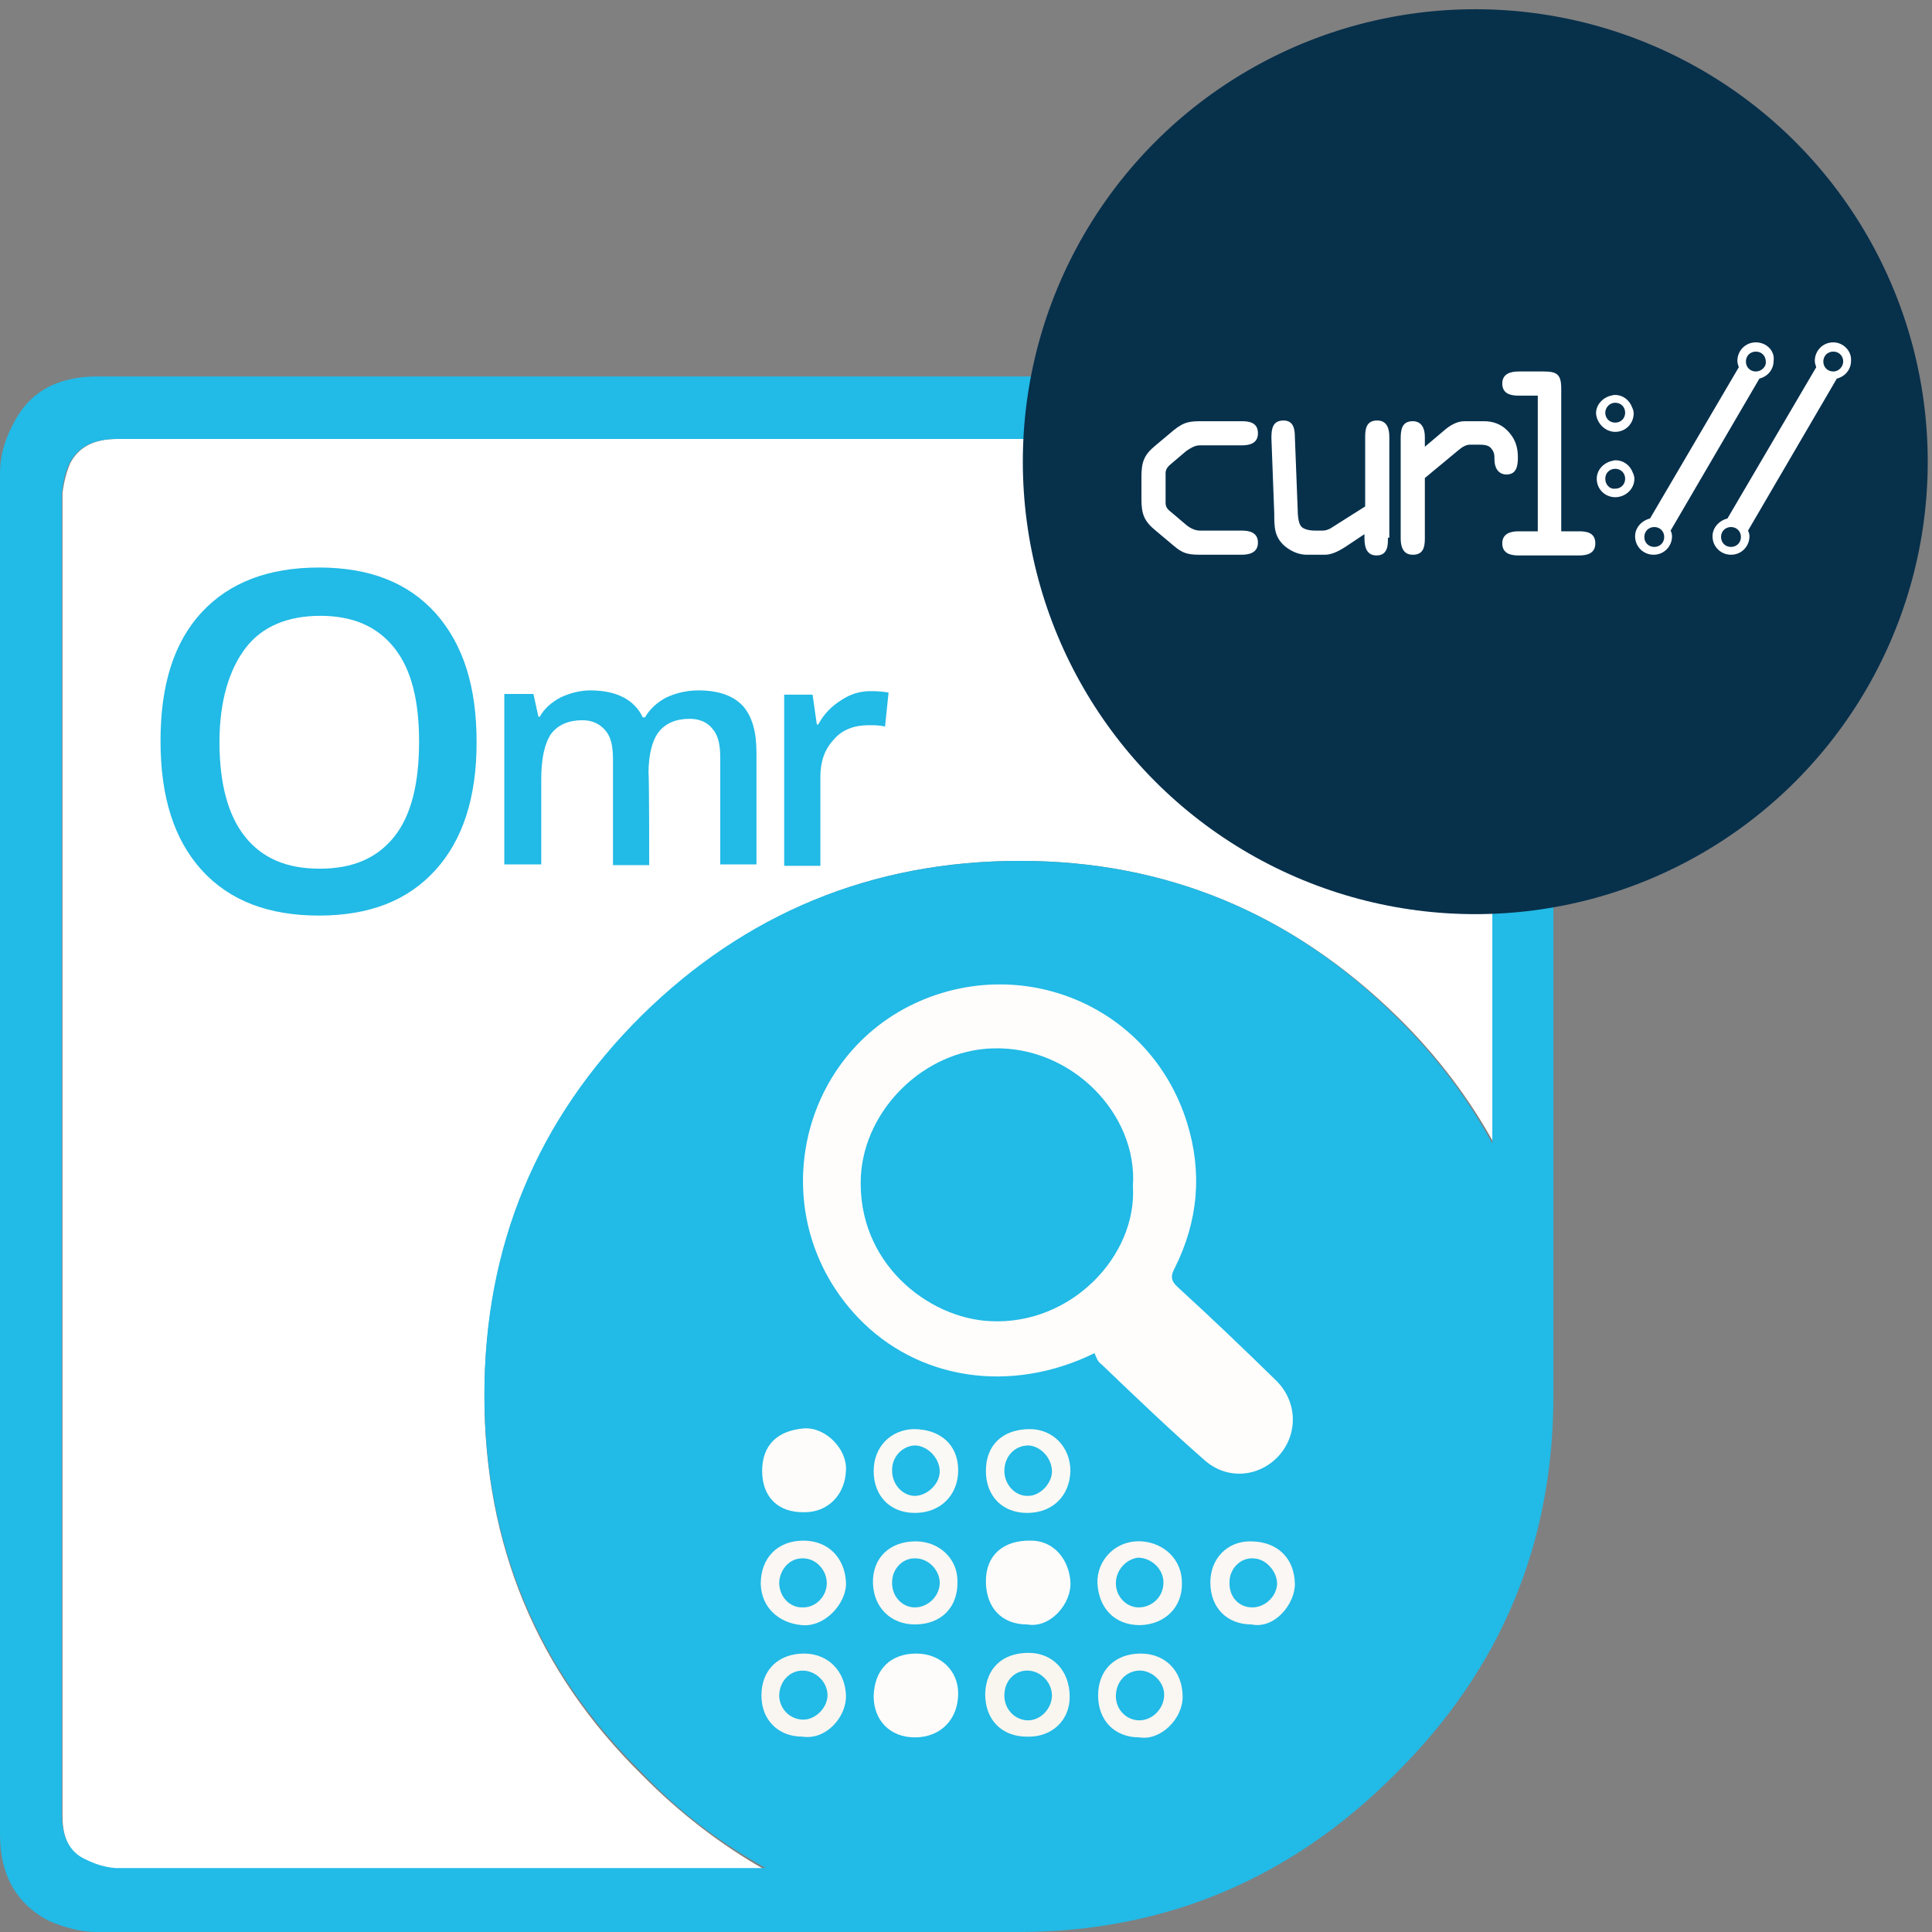
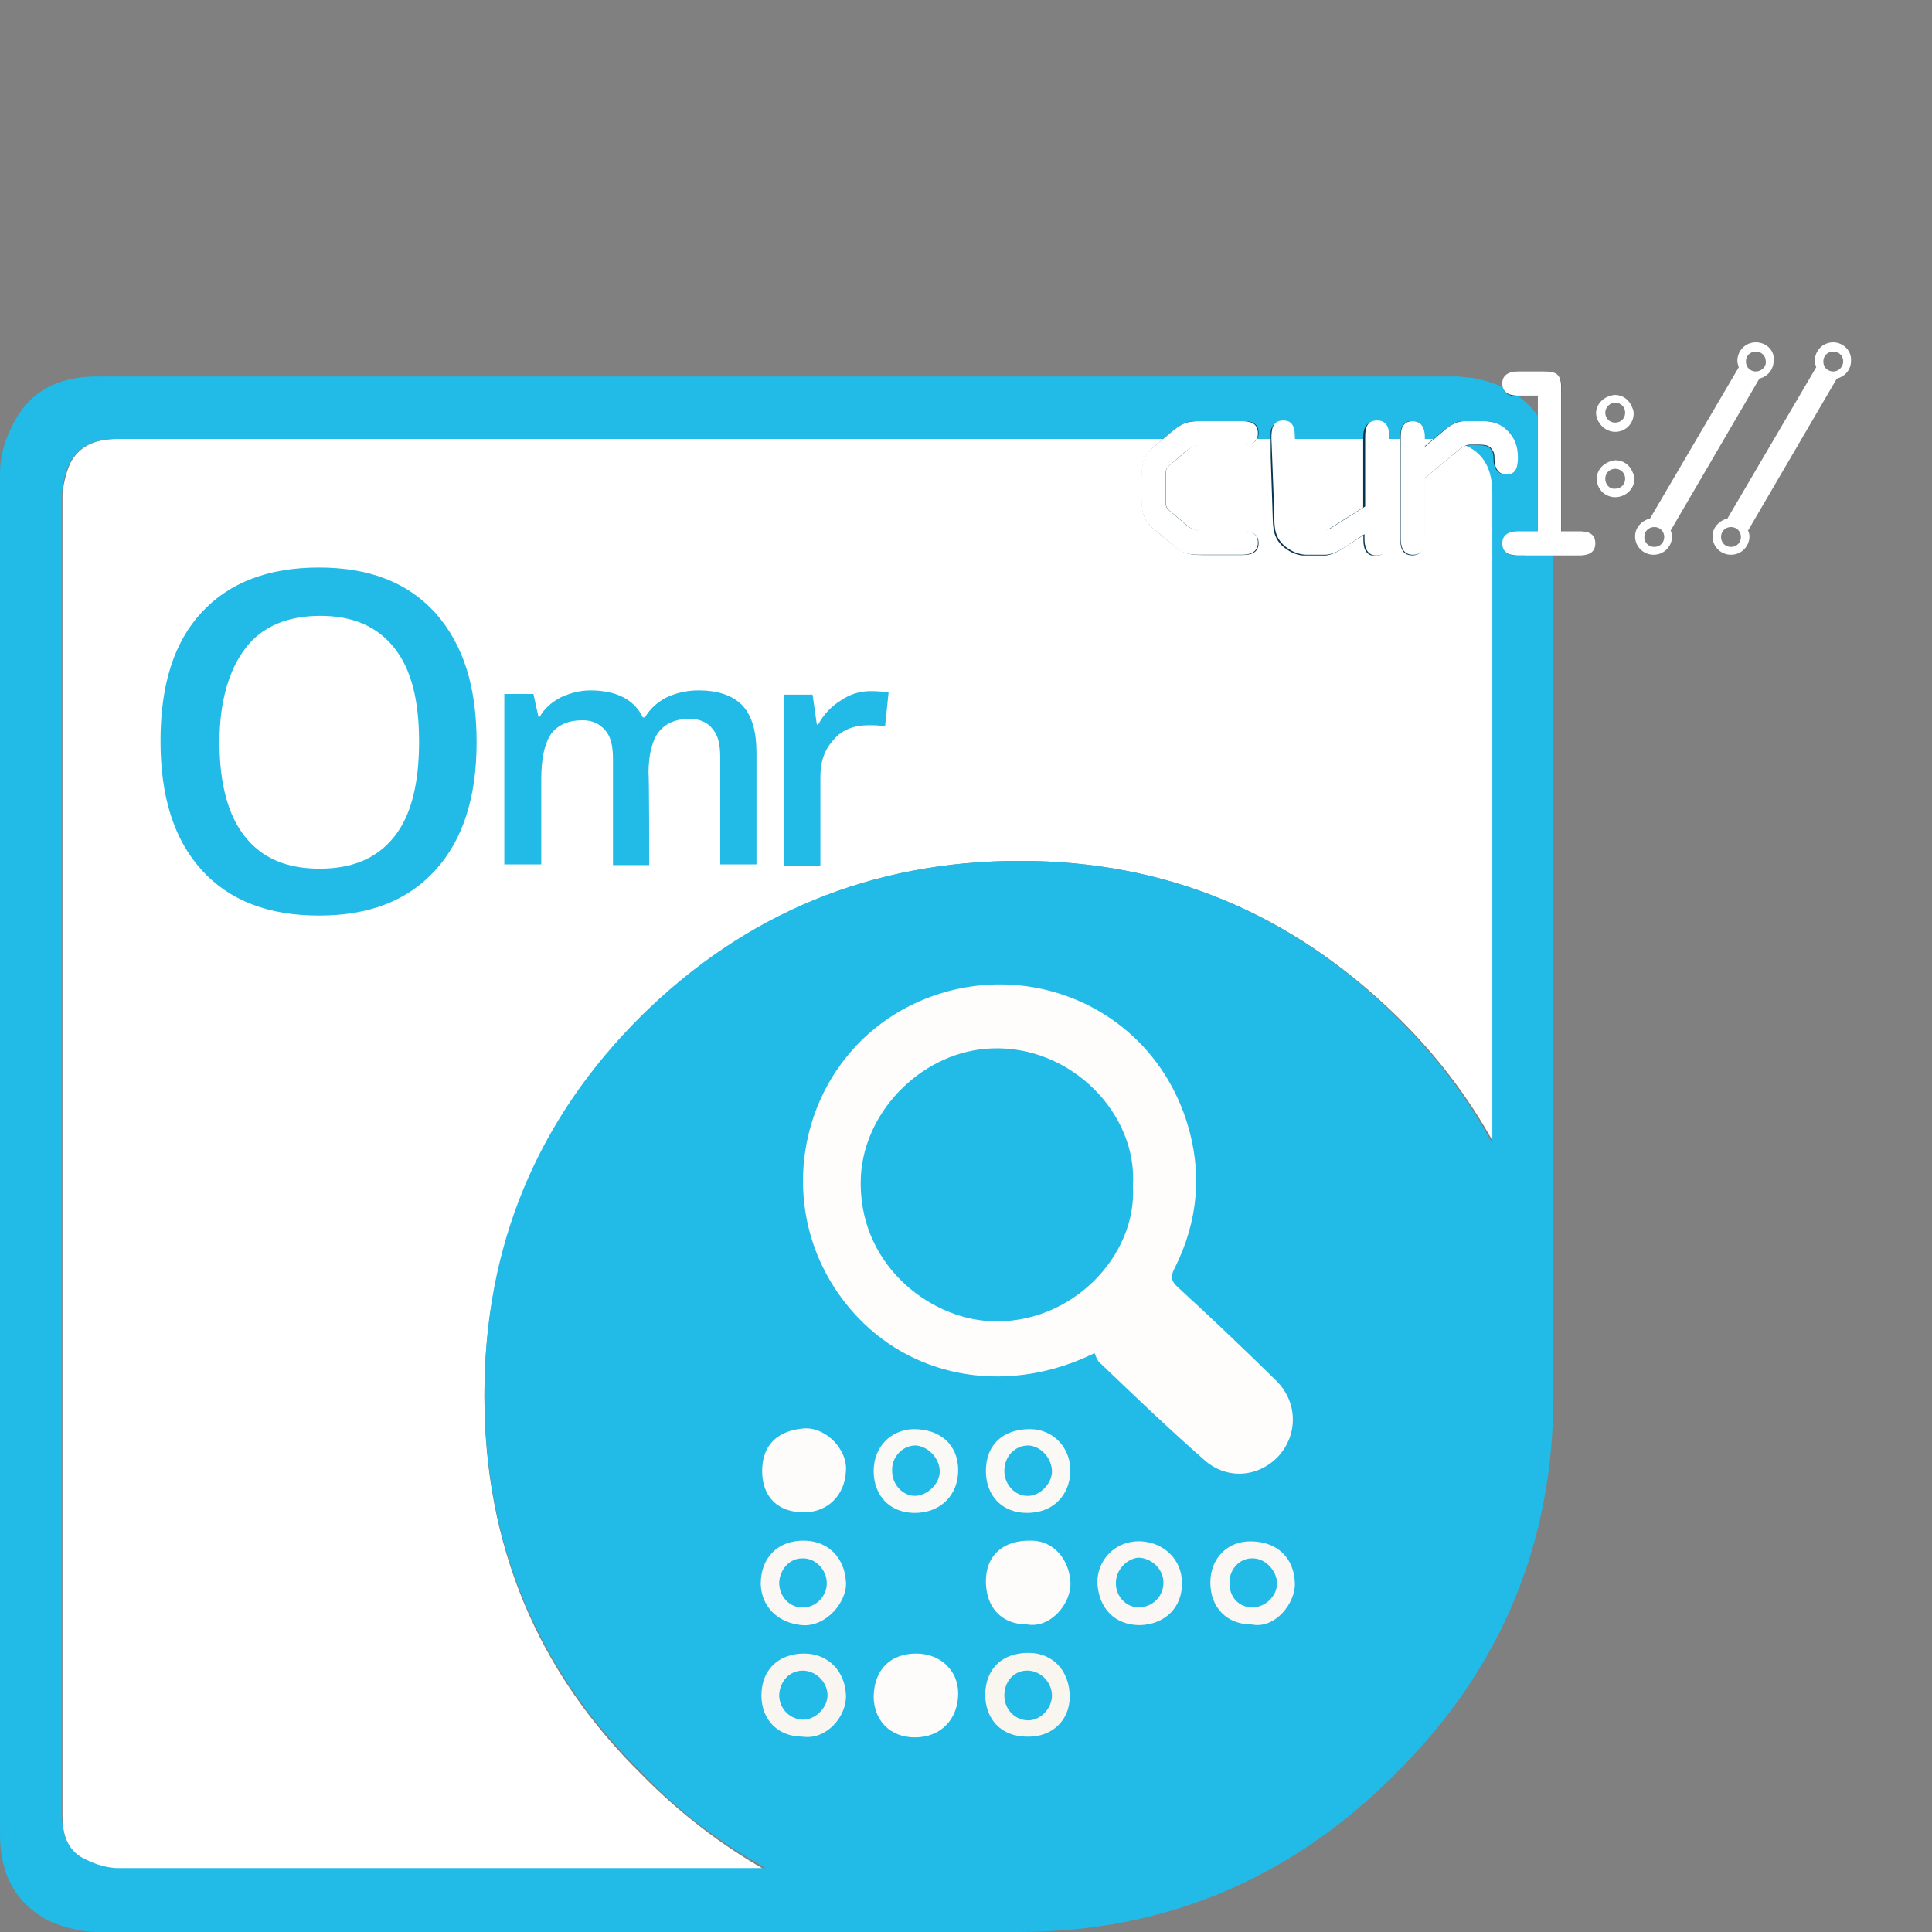
<svg xmlns="http://www.w3.org/2000/svg" xmlns:xlink="http://www.w3.org/1999/xlink" version="1.1" id="Layer_1" x="0px" y="0px" viewBox="0 0 272 272" style="enable-background:new 0 0 272 272;" xml:space="preserve">
  <rect x="0" y="0" width="272" height="272" fill="#808080" stroke="none" />
  <style type="text/css">
	.st0{fill:#073551;}
	.st1{fill-rule:evenodd;clip-rule:evenodd;fill:#FFFFFF;}
	.st2{fill-rule:evenodd;clip-rule:evenodd;fill:#22BAE6;}
	.st3{fill:#22BAE6;}
	.st4{fill-rule:evenodd;clip-rule:evenodd;fill:#FEFDFC;}
	.st5{fill-rule:evenodd;clip-rule:evenodd;fill:#FDFCFB;}
	.st6{fill-rule:evenodd;clip-rule:evenodd;fill:#FDFCFA;}
	.st7{fill-rule:evenodd;clip-rule:evenodd;fill:#F9F6F0;}
	.st8{fill-rule:evenodd;clip-rule:evenodd;fill:#FAF7F4;}
	.st9{fill-rule:evenodd;clip-rule:evenodd;fill:#F9F6F2;}
	.st10{fill-rule:evenodd;clip-rule:evenodd;fill:#FAF6F2;}
	.st11{fill-rule:evenodd;clip-rule:evenodd;fill:#FBF9F5;}
	.st12{fill:#07304B;}
	.st13{fill:#FFFFFF;}
	.st14{clip-path:url(#SVGID_2_);}
	.st15{clip-path:url(#SVGID_4_);}
	.st16{clip-path:url(#SVGID_8_);}
	.st17{clip-path:url(#SVGID_10_);}
	.st18{clip-path:url(#SVGID_14_);}
	.st19{clip-path:url(#SVGID_16_);}
	.st20{clip-path:url(#SVGID_20_);}
	.st21{clip-path:url(#SVGID_22_);}
</style>
  <symbol id="glyph0-1" viewBox="-28.2 -32.5 56.5 64.9">
    <path id="path4165_2_" class="st0" d="M-28.2,5.6c0,7.1,1.3,10.6,6.9,15.1l8.5,7.1c5.4,4.4,8.2,4.6,14.9,4.6h18.3   c3.8,0,7.9-0.8,7.9-5.8c0-5.1-4.6-5.8-7.9-5.8H0.1c-2.3,0-4.6-1.2-6.6-2.9l-7-5.9c-1.8-1.4-3.1-2.6-3.1-4.9V-7.2   c0-2.3,1.3-3.5,3.1-4.9l7-5.9c2-1.7,4.3-2.9,6.6-2.9h20.3c3.4,0,7.9-0.7,7.9-5.8c0-4.9-4.1-5.8-7.9-5.8H2.1   c-6.7,0-9.5,0.1-14.9,4.6l-8.5,7.1c-5.5,4.6-6.9,8.1-6.9,15.2C-28.2-5.6-28.2,5.6-28.2,5.6z" />
  </symbol>
  <symbol id="glyph0-2" viewBox="-28.3 -32.5 56.6 64.9">
    <path id="path4168_2_" class="st0" d="M28.3-24.5c0-4-0.8-7.9-5.8-7.9c-4.9,0-5.8,4-5.8,7.9V9.1l-17,10.7c-1.1,0.7-2.3,1.1-3.6,1.1   h-3.8c-2.8,0-5.8-0.7-6.7-2.4c-1-1.7-1.1-4.8-1.2-7.5l-1.2-35.5c-0.1-3.7-0.7-7.9-5.7-7.9c-5.3,0-5.9,4.5-5.8,8.7l1.2,36.3   c0.2,6.2,0.1,11.2,5.3,15.6c3.8,3.2,7.5,4.2,10.7,4.2h8.5c3.1,0,6.2-1.4,10-3.8l9.4-6.1v1.9c0,4,0.8,8.1,5.8,8.1   c6.1,0,5.7-5.9,5.7-8.5V-24.5z" />
  </symbol>
  <symbol id="glyph0-3" viewBox="-28.4 -32.5 56.7 65">
    <path id="path4171_2_" class="st0" d="M-28.4,24.6c0,4,0.8,7.9,5.8,7.9c4.9,0,5.8-4,5.8-7.9V-4.7L-0.7-18c2-1.7,3.6-2.8,5.8-2.8   h3.4c2.8,0,5.5,0,7,2c1.2,1.7,1.2,3.1,1.2,5c0,3.7,1.7,7.1,5.9,7.1c4.9,0,5.7-4.1,5.7-8.1c0-5.3-1.3-9.2-5.2-13.1   c-3.1-3.1-6.8-4.6-11.3-4.6H2.4c-3.6,0-7,2.3-10.2,4.9l-9,7.5v-4.7c0-3.8-1.2-7.7-5.8-7.7c-5.3,0-5.8,4.3-5.8,8.5V24.6z" />
  </symbol>
  <symbol id="glyph0-4" viewBox="-22.5 -44.3 45.1 88.7">
-     <path id="path4174_2_" class="st0" d="M6-36.2c0-6.9-1.9-8.1-8.5-8.1h-12.1c-3.9,0-7.9,0.8-7.9,5.8c0,5.1,4.6,5.8,7.9,5.8h9.1v65.5   h-9.1c-3.9,0-7.9,0.8-7.9,5.8s4.6,5.8,7.9,5.8h29.3c3.4,0,7.9-0.7,7.9-5.8c0-4.9-4.1-5.8-7.9-5.8H6V-36.2z" />
+     <path id="path4174_2_" class="st0" d="M6-36.2c0-6.9-1.9-8.1-8.5-8.1h-12.1c-3.9,0-7.9,0.8-7.9,5.8c0,5.1,4.6,5.8,7.9,5.8h9.1v65.5   h-9.1c-3.9,0-7.9,0.8-7.9,5.8s4.6,5.8,7.9,5.8c3.4,0,7.9-0.7,7.9-5.8c0-4.9-4.1-5.8-7.9-5.8H6V-36.2z" />
  </symbol>
  <g id="OMR">
    <path id="XMLID_8_" class="st1" d="M143.6,121.2c-20.9,0-38.7,7.4-53.3,22.1c-14.7,14.6-22.1,32.4-22.1,53.3s7.4,38.7,22.1,53.2   c5.4,5.5,11.3,10,17.5,13.5H16.4c-1.5-0.1-2.8-0.5-4.2-1.2c-2.3-1.1-3.4-3.2-3.4-6.4V69.4c0.2-1.6,0.6-3.1,1.1-4.2   c1.2-2.3,3.4-3.4,6.6-3.4h186.1l1.2,0.2c1.1,0.2,2,0.5,2.9,0.8c2.4,1.1,3.6,3.2,3.6,6.6v91.5c-3.5-6.3-7.9-12.2-13.5-17.7   C181.9,128.6,164.2,121.2,143.6,121.2z" />
    <path id="XMLID_2_" class="st2" d="M143.6,121.2c20.6,0,38.4,7.4,53.1,22.1c5.5,5.4,10,11.4,13.4,17.7V69.4c0-3.3-1.2-5.5-3.6-6.6   c-0.8-0.3-1.8-0.6-2.9-0.8l-1.2-0.2h-186c-3.2,0-5.4,1.1-6.6,3.4c-0.6,1.2-0.9,2.6-1.1,4.2v186c0,3.2,1.1,5.4,3.4,6.4   c1.4,0.7,2.8,1.1,4.2,1.2h91.5c-6.3-3.5-12.2-7.9-17.5-13.5c-14.7-14.5-22.1-32.3-22.1-53.2s7.4-38.7,22.1-53.3   C104.9,128.6,122.7,121.2,143.6,121.2z M207.3,53.2c2,0.4,3.6,0.9,4.6,1.5c4.5,2.2,6.8,6.2,6.8,11.9v129.9   c0,20.8-7.4,38.5-22.2,53.2C181.8,264.5,164,272,143.4,272H13.6c-2.2,0-4.5-0.6-6.8-1.6C2.3,268,0,264,0,258.3V66.6   c0-2.3,0.6-4.5,1.8-6.8C4,55.3,7.9,53,13.7,53h191.5L207.3,53.2z" />
    <g>
      <path class="st3" d="M91.4,121.8h-5.1v-14.9c0-1.9-0.3-3.2-1.1-4.1s-1.8-1.4-3.2-1.4c-1.9,0-3.4,0.6-4.4,1.9    c-0.9,1.3-1.4,3.4-1.4,6.4v12H71v-24h4.1l0.7,3.2h0.2c0.6-1.1,1.6-2,2.9-2.7c1.3-0.6,2.7-1,4.2-1c3.7,0,6.2,1.3,7.4,3.8h0.3    c0.7-1.2,1.7-2.1,3-2.8c1.3-0.6,2.8-1,4.5-1c2.8,0,4.9,0.7,6.3,2.2c1.3,1.5,1.9,3.6,1.9,6.6v15.7h-5.1v-15c0-1.9-0.3-3.2-1.1-4.1    c-0.7-0.9-1.8-1.4-3.2-1.4c-1.9,0-3.4,0.6-4.4,1.9c-0.9,1.2-1.4,3.2-1.4,5.8C91.4,109,91.4,121.8,91.4,121.8z" />
      <path class="st3" d="M122.6,97.3c1.1,0,1.9,0.1,2.5,0.2l-0.5,4.8c-0.7-0.2-1.5-0.2-2.3-0.2c-2,0-3.7,0.6-4.9,2    c-1.3,1.4-1.9,3.1-1.9,5.2v12.6h-5.1V97.8h4l0.6,4.2h0.2c0.8-1.5,1.9-2.6,3.2-3.4C119.7,97.7,121.1,97.3,122.6,97.3z" />
    </g>
    <g>
      <path class="st3" d="M67.1,104.5c0,7.7-1.9,13.7-5.8,18c-3.9,4.3-9.3,6.4-16.4,6.4c-7.1,0-12.6-2.1-16.5-6.4    c-3.9-4.3-5.8-10.3-5.8-18.2s1.9-13.9,5.8-18.1s9.4-6.3,16.5-6.3c7.1,0,12.5,2.1,16.4,6.4C65.3,90.8,67.1,96.8,67.1,104.5z     M30.9,104.5c0,5.8,1.2,10.3,3.6,13.3s5.8,4.5,10.5,4.5s8.1-1.5,10.5-4.5c2.4-3,3.5-7.5,3.5-13.4c0-5.8-1.1-10.2-3.5-13.2    s-5.8-4.5-10.4-4.5c-4.6,0-8.2,1.5-10.5,4.5S30.9,98.6,30.9,104.5z" />
    </g>
    <g>
      <path class="st4" d="M154.1,190.5c-11.8,5.8-24.9,3.8-33.3-5c-13.5-14.2-8.6-37.1,8.8-44.6c14.9-6.4,32.4,0.9,37.5,17.1    c2.2,7,1.6,13.9-1.7,20.5c-0.6,1.1-0.6,1.8,0.4,2.7c4.7,4.3,9.2,8.6,13.8,13.1c3.1,3,3.2,7.6,0.4,10.7c-2.8,3-7.3,3.4-10.5,0.5    c-4.9-4.3-9.6-8.8-14.4-13.4C154.5,191.7,154.3,191,154.1,190.5z M159.5,167c0.7-10.2-8.7-19.8-19.8-19.4c-9.6,0.3-18,8.6-18.5,18    c-0.6,12.2,9.5,20,18.2,20.4C150.8,186.6,160.1,176.8,159.5,167z" />
      <path class="st5" d="M144.6,228.7c-3.6,0-5.8-2.4-5.8-6.1c0-3.6,2.4-5.8,6.4-5.7c3.1,0,5.3,2.6,5.5,5.8    C150.9,225.7,147.9,229.3,144.6,228.7z" />
      <path class="st5" d="M129,232.8c3.4,0,5.9,2.4,5.9,5.6c0,3.6-2.4,6.2-6.1,6.2c-3.5,0-5.8-2.4-5.8-5.8    C123.1,235,125.4,232.8,129,232.8z" />
      <path class="st6" d="M107.3,207.1c0-3.7,2.2-5.7,5.9-6c3.1-0.2,6.1,3,5.9,5.9c-0.1,3.4-2.5,5.9-5.8,5.9    C109.5,213,107.3,210.7,107.3,207.1z" />
      <path class="st7" d="M144.6,244.5c-3.6,0-5.9-2.4-5.9-6c0.1-3.6,2.4-5.8,6.1-5.8c3.4,0,5.8,2.5,5.8,6.2    C150.6,242.2,148.1,244.6,144.6,244.5z M141.4,238.7c0,1.9,1.4,3.4,3.2,3.5c1.8,0.1,3.5-1.6,3.5-3.5c0-1.8-1.5-3.4-3.3-3.5    C142.9,235.1,141.4,236.6,141.4,238.7z" />
-       <path class="st8" d="M128.8,228.7c-3.4,0-5.8-2.4-5.9-5.8c-0.1-3.6,2.4-5.9,6-5.9c3.3,0,5.9,2.4,5.9,5.6    C134.9,226.3,132.5,228.7,128.8,228.7z M128.9,219.4c-1.8-0.1-3.3,1.5-3.3,3.3c-0.1,2,1.4,3.6,3.2,3.6c1.8,0,3.4-1.5,3.5-3.3    C132.4,221.2,130.8,219.4,128.9,219.4z" />
      <path class="st8" d="M176.2,228.7c-3.5,0-5.8-2.4-5.8-5.9c0-3.4,2.4-5.8,5.6-5.8c3.9,0,6.2,2.4,6.3,5.9    C182.4,225.7,179.5,229.4,176.2,228.7z M176.4,219.4c-1.8-0.1-3.3,1.5-3.3,3.3c-0.1,2.1,1.3,3.6,3.2,3.6c1.8,0,3.4-1.5,3.5-3.3    C179.8,221.2,178.2,219.4,176.4,219.4z" />
      <path class="st9" d="M113,244.5c-3.5,0-5.8-2.4-5.8-5.8c0-3.6,2.4-5.9,6-5.9c3.4,0,5.8,2.5,5.9,5.9    C119.2,241.6,116.4,245,113,244.5z M113,235.2c-1.9,0-3.3,1.6-3.3,3.6c0.1,1.9,1.6,3.3,3.4,3.3s3.5-1.8,3.4-3.6    C116.4,236.7,114.8,235.2,113,235.2z" />
-       <path class="st10" d="M160.4,244.6c-3.5,0-5.8-2.4-5.8-5.9c0-3.6,2.4-5.9,6-5.9c3.5,0,5.9,2.5,5.9,6.1    C166.5,242,163.4,245.1,160.4,244.6z M163.9,238.6c0-1.9-1.8-3.5-3.6-3.4c-1.8,0.1-3.2,1.6-3.2,3.6c0,1.9,1.5,3.4,3.3,3.4    C162.3,242.2,163.9,240.5,163.9,238.6z" />
      <path class="st8" d="M160.5,228.8c-3.6,0-5.8-2.4-6-5.9c-0.1-3.2,2.5-6.1,6.2-5.9c3.2,0.2,5.7,2.6,5.7,5.8    C166.5,226.3,164,228.7,160.5,228.8z M157.1,222.9c0,1.9,1.5,3.4,3.2,3.4c1.9,0,3.5-1.5,3.5-3.5c0-1.9-1.7-3.5-3.6-3.5    C158.6,219.5,157.1,221,157.1,222.9z" />
      <path class="st8" d="M113.1,216.9c3.5,0,5.8,2.4,6,5.8c0.2,2.8-2.8,6.4-6.2,6.1c-3.3-0.3-5.7-2.5-5.8-5.8    C107.1,219.3,109.5,216.9,113.1,216.9z M109.7,222.8c0,2,1.5,3.6,3.4,3.5c1.8,0,3.3-1.6,3.3-3.4c0-1.9-1.6-3.6-3.5-3.5    C111.2,219.4,109.8,220.9,109.7,222.8z" />
      <path class="st11" d="M128.8,213c-3.5,0-5.8-2.4-5.8-5.9c0-3.4,2.4-5.8,5.6-5.9c3.9,0,6.3,2.3,6.3,5.8    C134.9,210.5,132.4,213,128.8,213z M125.6,207.1c0,1.9,1.5,3.5,3.2,3.5s3.6-1.7,3.5-3.6c-0.1-1.8-1.7-3.4-3.4-3.5    C127.1,203.5,125.5,205.1,125.6,207.1z" />
      <path class="st11" d="M144.6,213c-3.5,0-5.8-2.4-5.8-5.9c0-3.7,2.4-5.9,6.2-5.9c3.2,0,5.7,2.5,5.7,5.9    C150.6,210.6,148.2,213,144.6,213z M141.4,207.1c0,1.9,1.5,3.5,3.2,3.5c1.8,0.1,3.6-1.8,3.5-3.6c-0.1-1.8-1.6-3.4-3.3-3.5    C142.9,203.5,141.4,205,141.4,207.1z" />
    </g>
  </g>
-   <circle class="st12" cx="207.7" cy="65" r="63.7" />
  <g>
    <path id="path4177" class="st13" d="M258.1,52.3c-0.8,0-1.4-0.6-1.4-1.4c0-0.8,0.6-1.4,1.4-1.4s1.4,0.6,1.4,1.4   C259.5,51.6,258.9,52.3,258.1,52.3 M243.7,77c-0.8,0-1.4-0.6-1.4-1.4s0.6-1.4,1.4-1.4c0.8,0,1.4,0.6,1.4,1.4   C245.1,76.4,244.5,77,243.7,77 M258.1,48.2c-1.5,0-2.6,1.2-2.6,2.6c0,0.3,0.1,0.6,0.2,0.9L243.2,73c-1.2,0.3-2.1,1.3-2.1,2.5   c0,1.5,1.2,2.6,2.6,2.6c1.5,0,2.6-1.2,2.6-2.6c0-0.3-0.1-0.6-0.2-0.8l12.5-21.4c1.2-0.3,2-1.3,2-2.5   C260.7,49.4,259.5,48.2,258.1,48.2" />
    <path id="path4179" class="st13" d="M247.2,52.3c-0.8,0-1.4-0.6-1.4-1.4c0-0.8,0.6-1.4,1.4-1.4c0.8,0,1.4,0.6,1.4,1.4   C248.7,51.6,248,52.3,247.2,52.3 M232.9,77c-0.8,0-1.4-0.6-1.4-1.4s0.6-1.4,1.4-1.4c0.8,0,1.4,0.6,1.4,1.4   C234.3,76.4,233.7,77,232.9,77 M247.2,48.2c-1.5,0-2.6,1.2-2.6,2.6c0,0.3,0.1,0.6,0.2,0.9L232.3,73c-1.2,0.3-2.1,1.3-2.1,2.5   c0,1.5,1.2,2.6,2.6,2.6c1.5,0,2.6-1.2,2.6-2.6c0-0.3-0.1-0.6-0.2-0.8l12.5-21.4c1.2-0.3,2-1.3,2-2.5   C249.9,49.4,248.7,48.2,247.2,48.2" />
    <path id="path4181" class="st13" d="M227.4,56.7c0.8,0,1.4,0.6,1.4,1.4c0,0.8-0.6,1.4-1.4,1.4c-0.8,0-1.4-0.6-1.4-1.4   C226,57.4,226.6,56.7,227.4,56.7 M227.4,60.8c1.5,0,2.6-1.2,2.6-2.6c0-0.3-0.1-0.6-0.2-0.8c-0.4-1.1-1.3-1.8-2.5-1.8   c-0.2,0-0.4,0.1-0.5,0.1c-1.2,0.3-2.1,1.3-2.1,2.5C224.8,59.6,226,60.8,227.4,60.8" />
    <path id="path4183" class="st13" d="M226,67.4c0-0.8,0.6-1.4,1.4-1.4c0.8,0,1.4,0.6,1.4,1.4s-0.6,1.4-1.4,1.4   C226.6,68.9,226,68.2,226,67.4 M230.1,67.4c0-0.3-0.1-0.6-0.2-0.8c-0.4-1.1-1.3-1.8-2.5-1.8c-0.2,0-0.4,0.1-0.5,0.1   c-1.2,0.3-2.1,1.3-2.1,2.5c0,1.5,1.2,2.6,2.6,2.6S230.1,68.9,230.1,67.4" />
    <g id="use4187">
      <g>
        <g>
          <g>
            <g>
              <defs>
                <rect id="SVGID_1_" x="160.7" y="59.3" width="16.5" height="18.9" />
              </defs>
              <clipPath id="SVGID_2_">
                <use xlink:href="#SVGID_1_" style="overflow:visible;" />
              </clipPath>
              <g class="st14">
                <g>
                  <g>
                    <defs>
                      <rect id="SVGID_3_" x="160.7" y="59.3" width="16.5" height="18.9" />
                    </defs>
                    <clipPath id="SVGID_4_">
                      <use xlink:href="#SVGID_3_" style="overflow:visible;" />
                    </clipPath>
                    <g class="st15">
                      <g>
                        <defs>
                          <rect id="SVGID_5_" x="160.7" y="59.3" width="16.5" height="18.9" />
                        </defs>
                        <clipPath id="SVGID_6_">
                          <use xlink:href="#SVGID_5_" style="overflow:visible;" />
                        </clipPath>
                        <g style="clip-path:url(#SVGID_6_);">
                          <use xlink:href="#glyph0-1" width="56.5" height="64.9" x="-28.2" y="-32.5" transform="matrix(0.291 0 0 0.291 168.957 68.71)" style="overflow:visible;" />
                        </g>
                      </g>
                    </g>
                  </g>
                </g>
              </g>
            </g>
          </g>
        </g>
      </g>
      <g>
        <g>
          <path id="path4165_12_" class="st13" d="M160.7,67.1c0-2.1,0.4-3.1,2-4.4l2.5-2.1c1.6-1.3,2.4-1.3,4.3-1.3h5.3      c1.1,0,2.3,0.2,2.3,1.7s-1.3,1.7-2.3,1.7h-5.9c-0.7,0-1.3,0.4-1.9,0.8l-2,1.7c-0.5,0.4-0.9,0.8-0.9,1.4v4.2c0,0.7,0.4,1,0.9,1.4      l2,1.7c0.6,0.5,1.3,0.8,1.9,0.8h5.9c1,0,2.3,0.2,2.3,1.7c0,1.4-1.2,1.7-2.3,1.7h-5.3c-2,0-2.8,0-4.3-1.3l-2.5-2.1      c-1.6-1.3-2-2.3-2-4.4V67.1z" />
        </g>
      </g>
    </g>
    <g id="use4189">
      <g>
        <g>
          <g>
            <g>
              <defs>
                <rect id="SVGID_7_" x="178.9" y="59.3" width="16.5" height="18.9" />
              </defs>
              <clipPath id="SVGID_8_">
                <use xlink:href="#SVGID_7_" style="overflow:visible;" />
              </clipPath>
              <g class="st16">
                <g>
                  <g>
                    <defs>
                      <rect id="SVGID_9_" x="178.9" y="59.3" width="16.5" height="18.9" />
                    </defs>
                    <clipPath id="SVGID_10_">
                      <use xlink:href="#SVGID_9_" style="overflow:visible;" />
                    </clipPath>
                    <g class="st17">
                      <g>
                        <defs>
                          <rect id="SVGID_11_" x="178.8" y="59.3" width="16.5" height="18.9" />
                        </defs>
                        <clipPath id="SVGID_12_">
                          <use xlink:href="#SVGID_11_" style="overflow:visible;" />
                        </clipPath>
                        <g transform="matrix(1 0 0 1 -1.525879e-05 0)" style="clip-path:url(#SVGID_12_);">
                          <use xlink:href="#glyph0-2" width="56.6" height="64.9" x="-28.3" y="-32.5" transform="matrix(0.291 0 0 0.291 187.056 68.797)" style="overflow:visible;" />
                        </g>
                      </g>
                    </g>
                  </g>
                </g>
              </g>
            </g>
          </g>
        </g>
      </g>
      <g>
        <g>
          <path id="path4168_12_" class="st13" d="M195.4,75.7c0,0.8,0.1,2.5-1.6,2.5c-1.4,0-1.7-1.2-1.7-2.4v-0.6l-2.7,1.8      c-1.1,0.7-2,1.1-2.9,1.1H184c-0.9,0-2-0.3-3.1-1.2c-1.5-1.3-1.5-2.7-1.5-4.6L179,61.7c0-1.2,0.1-2.5,1.7-2.5      c1.4,0,1.6,1.2,1.6,2.3l0.4,10.3c0,0.8,0.1,1.7,0.4,2.2c0.3,0.5,1.2,0.7,2,0.7h1.1c0.4,0,0.7-0.1,1.1-0.3l4.9-3.1v-9.8      c0-1.2,0.2-2.3,1.7-2.3c1.4,0,1.7,1.2,1.7,2.3v14.2H195.4z" />
        </g>
      </g>
    </g>
    <g id="use4193">
      <g>
        <g>
          <g>
            <g>
              <defs>
                <rect id="SVGID_13_" x="197.1" y="59.3" width="16.5" height="18.9" />
              </defs>
              <clipPath id="SVGID_14_">
                <use xlink:href="#SVGID_13_" style="overflow:visible;" />
              </clipPath>
              <g class="st18">
                <g>
                  <g>
                    <defs>
                      <rect id="SVGID_15_" x="197.1" y="59.3" width="16.5" height="18.9" />
                    </defs>
                    <clipPath id="SVGID_16_">
                      <use xlink:href="#SVGID_15_" style="overflow:visible;" />
                    </clipPath>
                    <g class="st19">
                      <g>
                        <defs>
                          <rect id="SVGID_17_" x="197.1" y="59.3" width="16.5" height="18.9" />
                        </defs>
                        <clipPath id="SVGID_18_">
                          <use xlink:href="#SVGID_17_" style="overflow:visible;" />
                        </clipPath>
                        <g style="clip-path:url(#SVGID_18_);">
                          <use xlink:href="#glyph0-3" width="56.7" height="65" x="-28.4" y="-32.5" transform="matrix(0.291 0 0 0.291 205.412 68.724)" style="overflow:visible;" />
                        </g>
                      </g>
                    </g>
                  </g>
                </g>
              </g>
            </g>
          </g>
        </g>
      </g>
      <g>
        <g>
          <path id="path4171_12_" class="st13" d="M197.2,61.8c0-1.2,0.1-2.5,1.7-2.5c1.3,0,1.7,1.1,1.7,2.2v1.4l2.6-2.2      c0.9-0.8,1.9-1.4,3-1.4h2.7c1.3,0,2.4,0.4,3.3,1.3c1.1,1.1,1.5,2.3,1.5,3.8c0,1.2-0.2,2.4-1.6,2.4c-1.2,0-1.7-1-1.7-2.1      c0-0.6,0-1-0.4-1.5c-0.4-0.6-1.2-0.6-2-0.6h-1c-0.6,0-1.1,0.3-1.7,0.8l-4.7,3.9v8.5c0,1.2-0.2,2.3-1.7,2.3      c-1.4,0-1.7-1.2-1.7-2.3L197.2,61.8L197.2,61.8z" />
        </g>
      </g>
    </g>
    <g id="use4195">
      <g>
        <g>
          <g>
            <g>
              <defs>
                <rect id="SVGID_19_" x="211.5" y="52.4" width="13.2" height="25.8" />
              </defs>
              <clipPath id="SVGID_20_">
                <use xlink:href="#SVGID_19_" style="overflow:visible;" />
              </clipPath>
              <g class="st20">
                <g>
                  <g>
                    <defs>
                      <rect id="SVGID_21_" x="211.5" y="52.4" width="13.1" height="25.9" />
                    </defs>
                    <clipPath id="SVGID_22_">
                      <use xlink:href="#SVGID_21_" style="overflow:visible;" />
                    </clipPath>
                    <g transform="matrix(1 0 0 1 -1.525879e-05 0)" class="st21">
                      <g>
                        <defs>
                          <rect id="SVGID_23_" x="211.5" y="52.4" width="13.1" height="25.9" />
                        </defs>
                        <clipPath id="SVGID_24_">
                          <use xlink:href="#SVGID_23_" style="overflow:visible;" />
                        </clipPath>
                        <g style="clip-path:url(#SVGID_24_);">
                          <use xlink:href="#glyph0-4" width="45.1" height="88.7" x="-22.5" y="-44.3" transform="matrix(0.291 0 0 0.291 218.095 65.327)" style="overflow:visible;" />
                        </g>
                      </g>
                    </g>
                  </g>
                </g>
              </g>
            </g>
          </g>
        </g>
      </g>
      <g>
        <g>
          <path id="path4174_12_" class="st13" d="M219.8,74.8h2.5c1.1,0,2.3,0.2,2.3,1.7s-1.3,1.7-2.3,1.7h-8.5c-1,0-2.3-0.2-2.3-1.7      c0-1.4,1.2-1.7,2.3-1.7h2.7V55.7h-2.7c-1,0-2.3-0.2-2.3-1.7c0-1.4,1.2-1.7,2.3-1.7h3.5c1.9,0,2.5,0.4,2.5,2.4V74.8z" />
        </g>
      </g>
    </g>
  </g>
  <g>
</g>
  <g>
</g>
  <g>
</g>
  <g>
</g>
  <g>
</g>
  <g>
</g>
  <g>
</g>
  <g>
</g>
  <g>
</g>
  <g>
</g>
  <g>
</g>
  <g>
</g>
</svg>